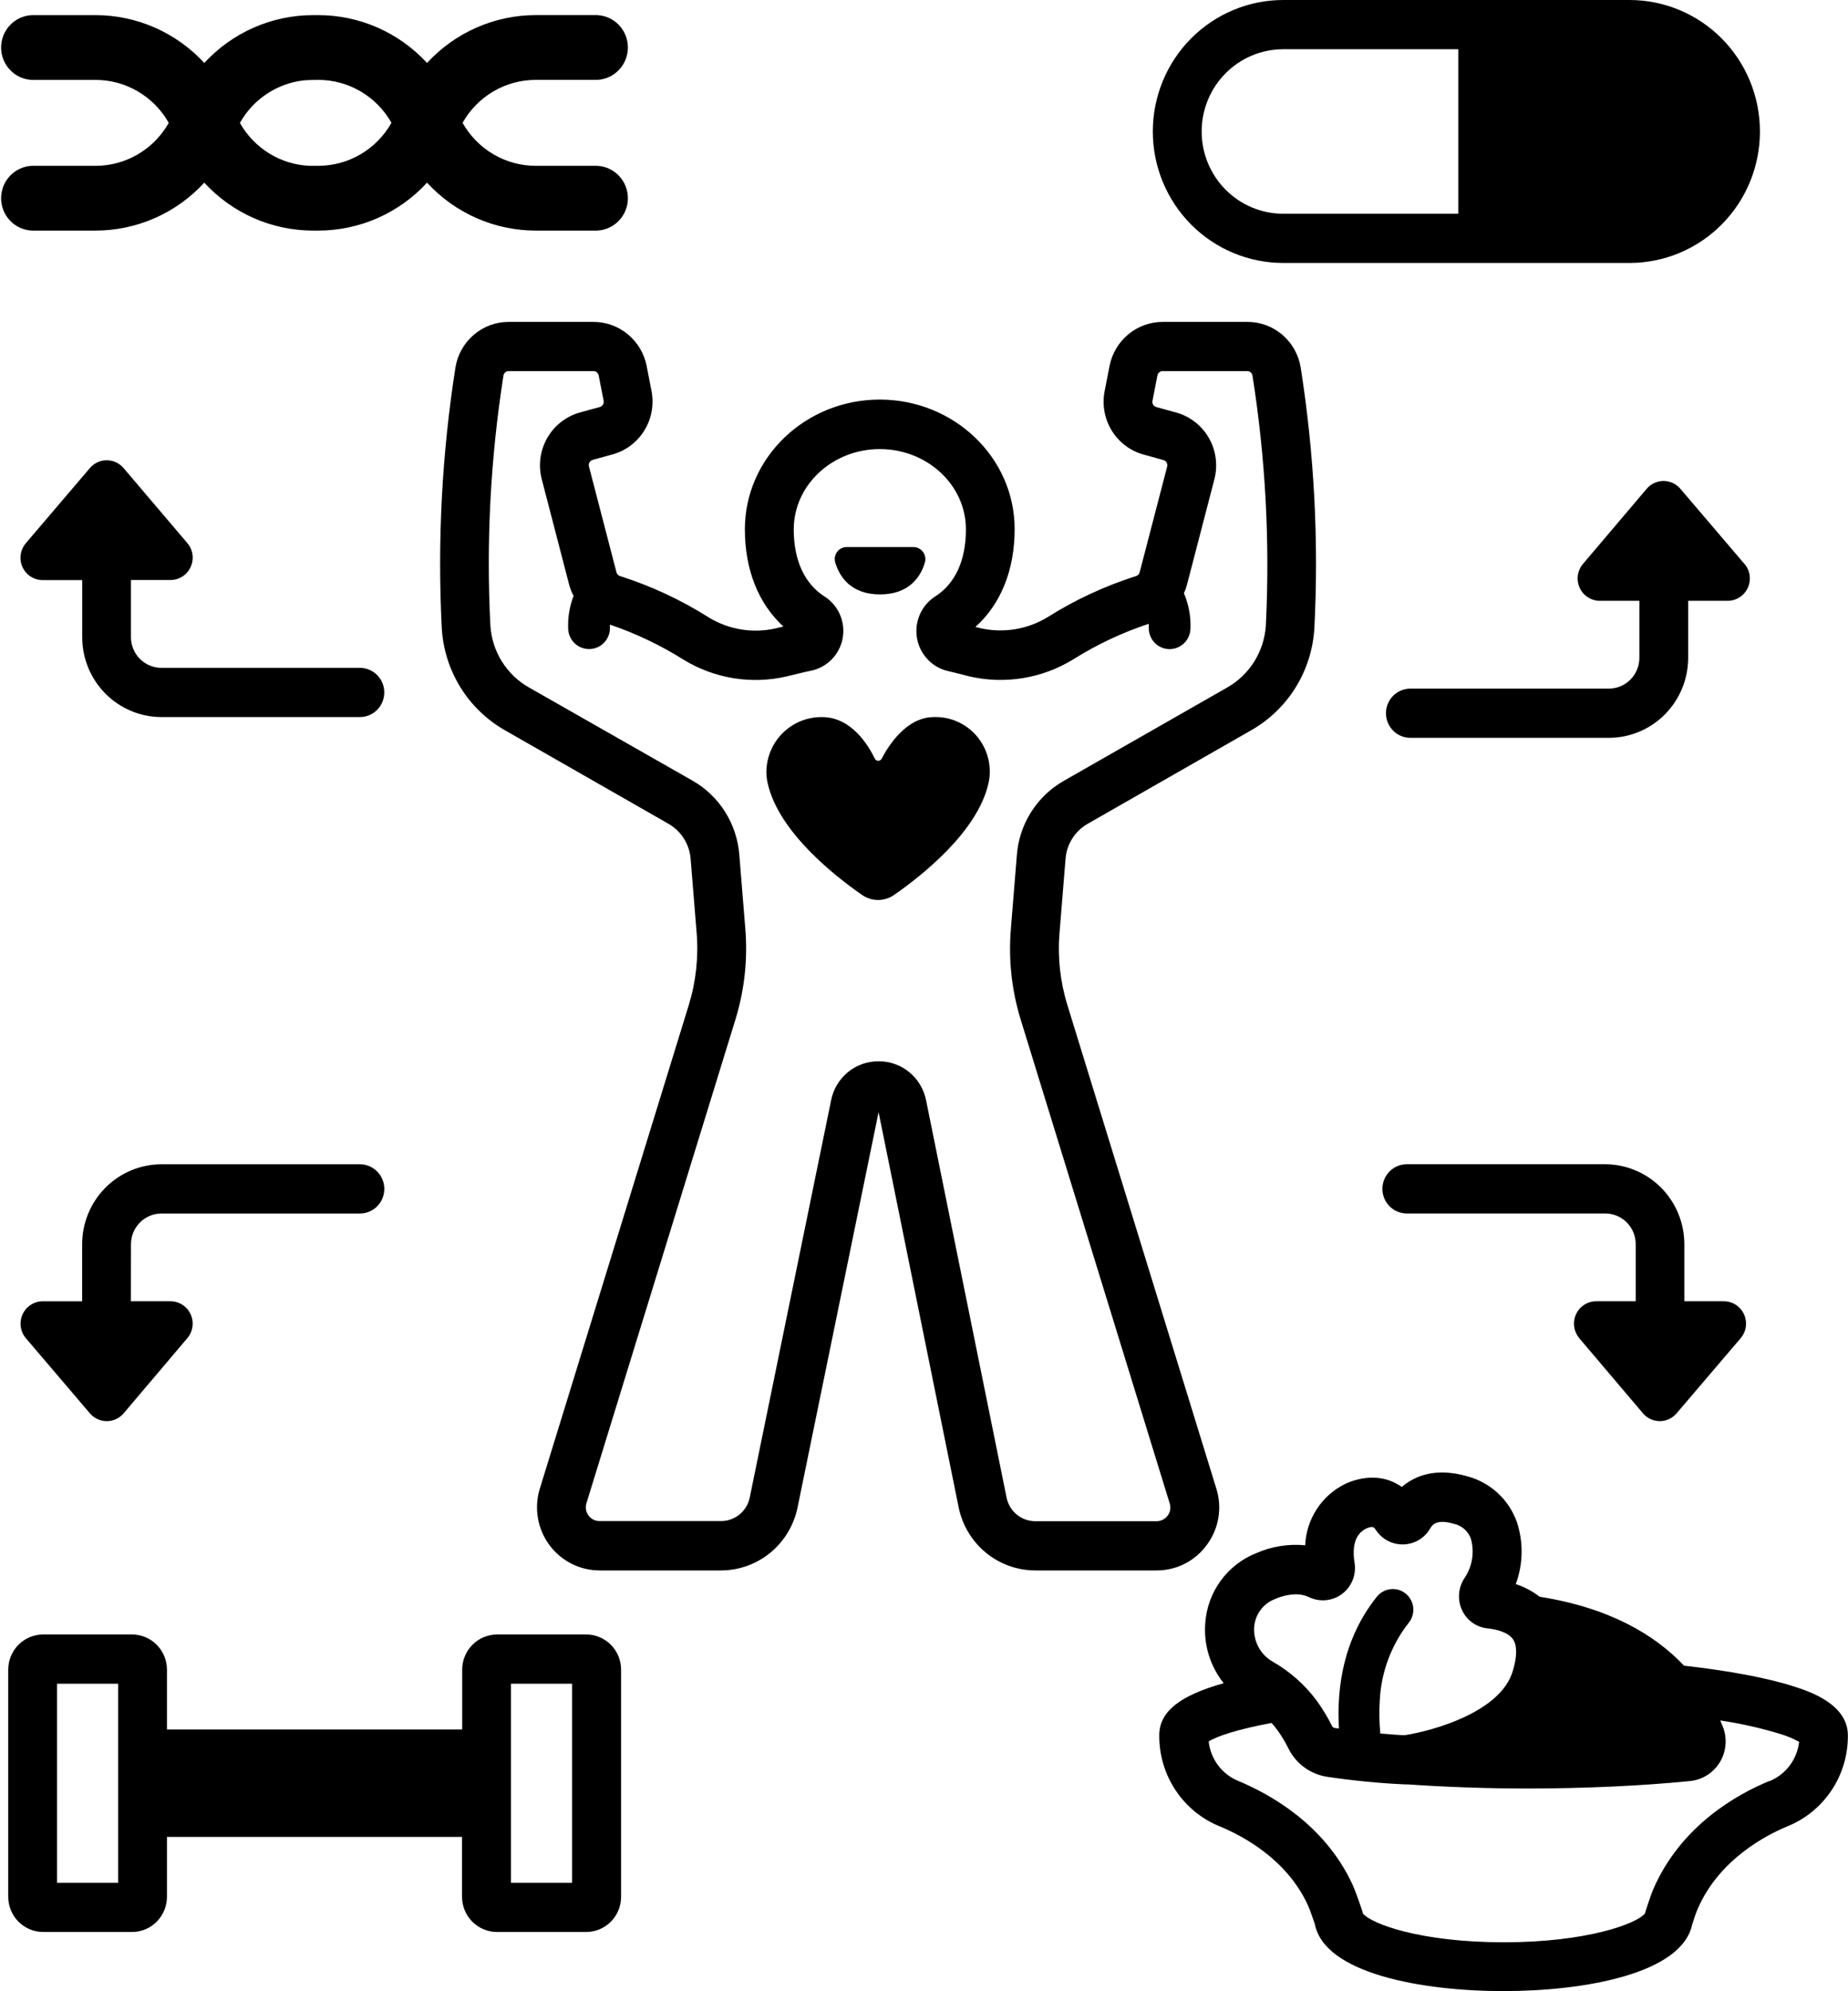
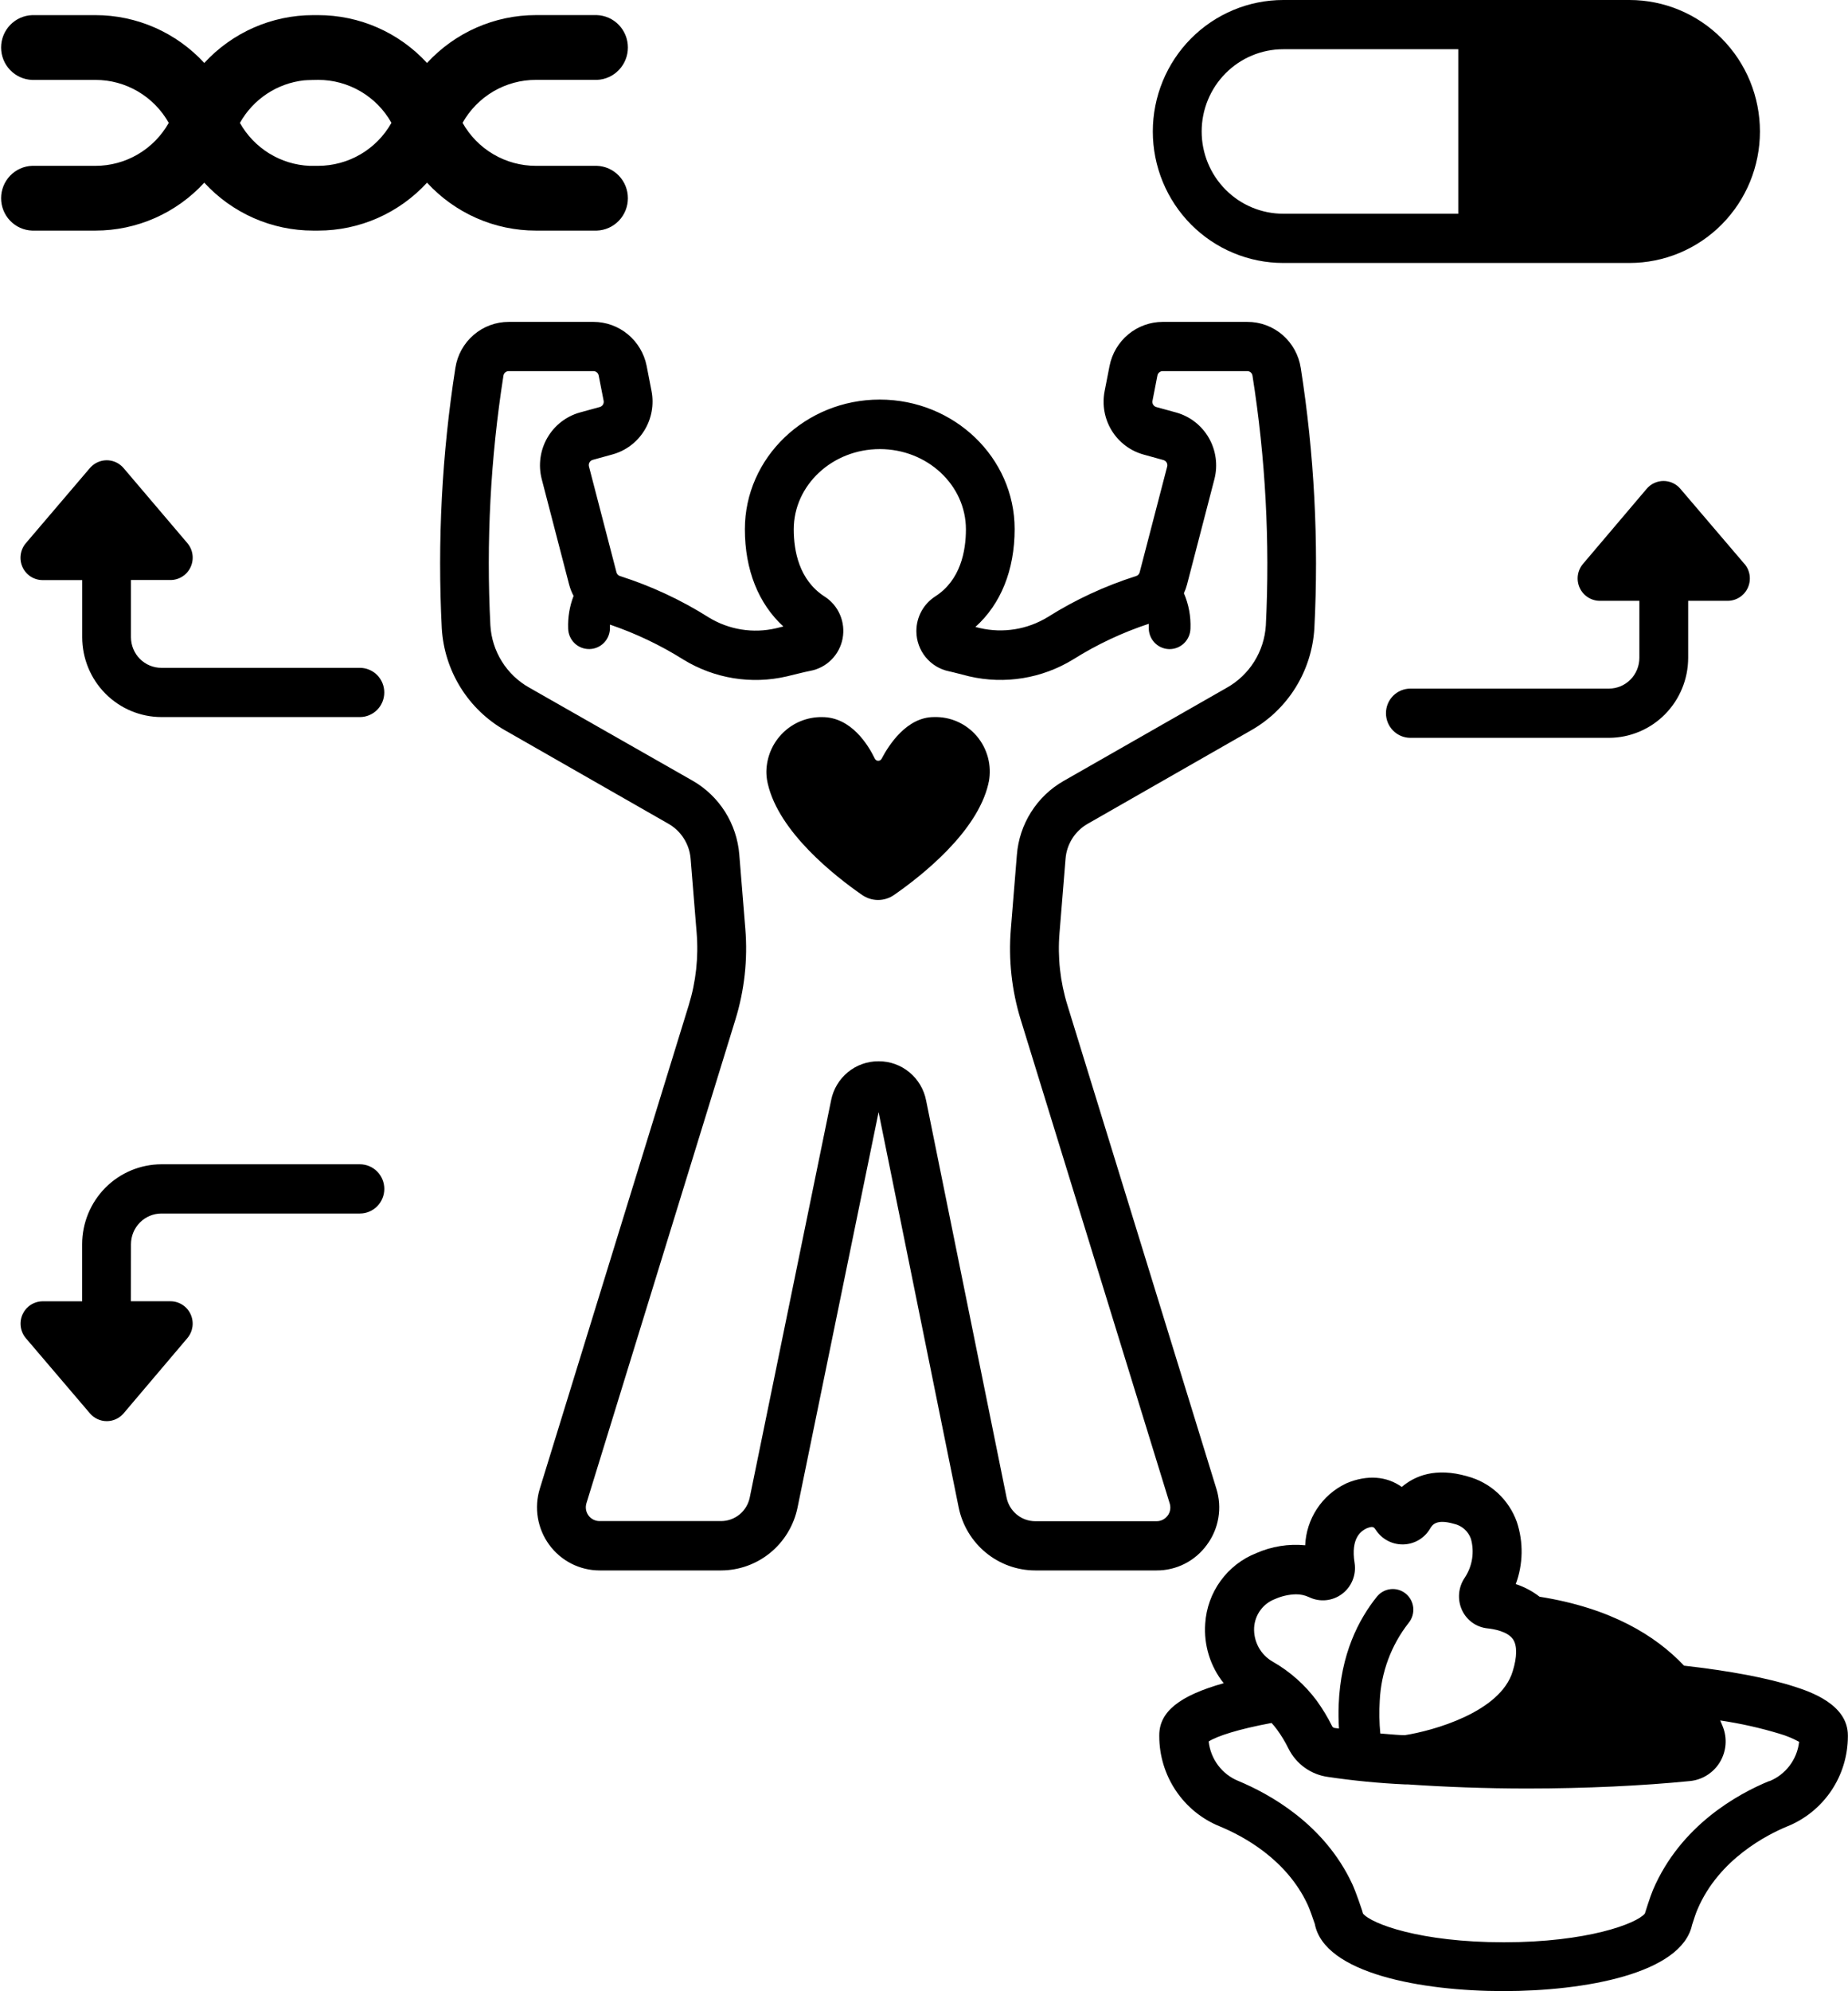
<svg xmlns="http://www.w3.org/2000/svg" width="104" height="112" viewBox="0 0 104 112" fill="none">
-   <path d="M32.988 91.934H27.976C27.455 91.934 26.955 92.142 26.587 92.514C26.218 92.885 26.011 93.389 26.011 93.914V97.278H9.396V93.914C9.396 93.654 9.345 93.396 9.246 93.156C9.147 92.916 9.003 92.698 8.82 92.514C8.638 92.33 8.421 92.184 8.183 92.085C7.944 91.985 7.689 91.934 7.431 91.934H2.43C2.172 91.933 1.916 91.984 1.678 92.084C1.439 92.183 1.222 92.329 1.039 92.513C0.857 92.697 0.712 92.915 0.613 93.156C0.514 93.396 0.463 93.653 0.463 93.914V106.686C0.463 107.211 0.67 107.715 1.038 108.087C1.407 108.458 1.907 108.667 2.428 108.668H7.44C7.96 108.665 8.457 108.455 8.824 108.083C9.19 107.712 9.396 107.209 9.396 106.686V103.321H26.002V106.686C26.002 107.211 26.209 107.715 26.577 108.087C26.946 108.458 27.446 108.667 27.967 108.668H32.988C33.246 108.668 33.502 108.617 33.74 108.517C33.978 108.418 34.195 108.272 34.378 108.088C34.56 107.904 34.705 107.686 34.804 107.446C34.902 107.206 34.953 106.948 34.953 106.688V93.914C34.953 93.654 34.902 93.396 34.804 93.156C34.705 92.916 34.56 92.698 34.378 92.514C34.195 92.33 33.978 92.184 33.74 92.085C33.502 91.985 33.246 91.934 32.988 91.934ZM6.647 105.899H3.211V94.703H6.647V105.899ZM32.193 105.899H28.757V94.703H32.193V105.899Z" fill="black" />
  <path d="M72.218 14.791H91.703C92.667 14.791 93.622 14.6 94.513 14.228C95.403 13.857 96.213 13.312 96.894 12.625C97.576 11.938 98.117 11.123 98.486 10.226C98.854 9.328 99.044 8.367 99.044 7.396C99.044 6.424 98.854 5.463 98.486 4.565C98.117 3.668 97.576 2.853 96.894 2.166C96.213 1.479 95.403 0.935 94.513 0.563C93.622 0.191 92.667 -1.44721e-08 91.703 0H72.218C71.254 -1.44721e-08 70.299 0.191 69.409 0.563C68.518 0.935 67.709 1.479 67.027 2.166C66.345 2.853 65.805 3.668 65.436 4.565C65.067 5.463 64.877 6.424 64.877 7.396C64.877 8.367 65.067 9.328 65.436 10.226C65.805 11.123 66.345 11.938 67.027 12.625C67.709 13.312 68.518 13.857 69.409 14.228C70.299 14.6 71.254 14.791 72.218 14.791ZM72.218 2.769H82.067V12.022H72.218C71 12.022 69.832 11.535 68.971 10.667C68.109 9.799 67.626 8.623 67.626 7.396C67.626 6.169 68.109 4.992 68.971 4.124C69.832 3.256 71 2.769 72.218 2.769Z" fill="black" />
  <path d="M20.252 37.564H9.084C8.859 37.564 8.636 37.52 8.428 37.433C8.22 37.347 8.031 37.22 7.872 37.06C7.713 36.9 7.587 36.71 7.501 36.5C7.415 36.291 7.37 36.067 7.37 35.84V32.695C7.37 32.672 7.37 32.647 7.37 32.624H9.594C9.833 32.624 10.067 32.555 10.268 32.425C10.47 32.295 10.63 32.11 10.729 31.892C10.829 31.673 10.865 31.43 10.832 31.192C10.799 30.953 10.698 30.73 10.543 30.547L6.956 26.329C6.849 26.203 6.719 26.1 6.573 26.025C6.427 25.95 6.268 25.905 6.105 25.892C5.941 25.879 5.777 25.899 5.621 25.95C5.465 26.001 5.321 26.083 5.197 26.19C5.147 26.232 5.101 26.278 5.059 26.326L1.456 30.551C1.3 30.734 1.199 30.957 1.165 31.196C1.131 31.434 1.166 31.677 1.266 31.896C1.366 32.115 1.526 32.301 1.727 32.431C1.929 32.56 2.163 32.629 2.402 32.628H4.626C4.626 32.651 4.626 32.677 4.626 32.7V35.84C4.627 37.031 5.097 38.173 5.933 39.015C6.769 39.857 7.902 40.331 9.084 40.333H20.252C20.616 40.333 20.966 40.187 21.224 39.928C21.482 39.668 21.626 39.316 21.626 38.949C21.626 38.581 21.482 38.229 21.224 37.969C20.966 37.71 20.616 37.564 20.252 37.564Z" fill="black" />
  <path d="M98.171 31.717L94.565 27.492C94.448 27.354 94.303 27.244 94.139 27.168C93.976 27.093 93.798 27.053 93.618 27.053C93.438 27.053 93.26 27.093 93.097 27.168C92.933 27.244 92.788 27.354 92.671 27.492L89.086 31.717C88.931 31.899 88.83 32.123 88.797 32.362C88.764 32.6 88.8 32.843 88.899 33.062C88.999 33.28 89.159 33.465 89.361 33.595C89.562 33.725 89.796 33.794 90.035 33.794H92.259C92.259 33.819 92.259 33.842 92.259 33.867V37.006C92.258 37.463 92.077 37.902 91.756 38.225C91.435 38.549 91 38.731 90.545 38.732H79.372C79.008 38.732 78.658 38.878 78.401 39.137C78.143 39.397 77.998 39.749 77.998 40.116C77.998 40.483 78.143 40.836 78.401 41.095C78.658 41.355 79.008 41.501 79.372 41.501H90.543C91.726 41.499 92.86 41.025 93.696 40.182C94.532 39.34 95.003 38.197 95.005 37.006V33.867C95.005 33.842 95.005 33.819 95.005 33.794H97.229C97.468 33.793 97.701 33.724 97.902 33.594C98.103 33.464 98.263 33.279 98.362 33.061C98.462 32.842 98.497 32.599 98.464 32.361C98.431 32.123 98.331 31.899 98.175 31.717H98.171Z" fill="black" />
  <path d="M7.371 69.982C7.372 69.525 7.553 69.086 7.874 68.763C8.195 68.439 8.631 68.257 9.085 68.256H20.253C20.618 68.256 20.967 68.111 21.225 67.851C21.483 67.591 21.628 67.239 21.628 66.872C21.628 66.505 21.483 66.153 21.225 65.893C20.967 65.633 20.618 65.487 20.253 65.487H9.085C7.902 65.489 6.768 65.963 5.931 66.805C5.095 67.648 4.624 68.791 4.623 69.982V73.121C4.623 73.146 4.623 73.169 4.623 73.194H2.403C2.165 73.195 1.931 73.264 1.73 73.394C1.529 73.524 1.37 73.709 1.27 73.927C1.17 74.146 1.135 74.389 1.168 74.627C1.202 74.865 1.302 75.089 1.457 75.271L5.06 79.496C5.178 79.634 5.323 79.744 5.487 79.82C5.651 79.896 5.829 79.935 6.009 79.935C6.189 79.935 6.367 79.896 6.53 79.82C6.694 79.744 6.839 79.634 6.957 79.496L10.541 75.269C10.697 75.086 10.797 74.862 10.831 74.624C10.864 74.386 10.828 74.143 10.728 73.924C10.629 73.706 10.469 73.52 10.267 73.391C10.066 73.261 9.832 73.192 9.593 73.192H7.367C7.367 73.167 7.367 73.144 7.367 73.118L7.371 69.982Z" fill="black" />
-   <path d="M88.876 75.269L92.461 79.494C92.578 79.632 92.723 79.743 92.886 79.819C93.05 79.894 93.228 79.934 93.408 79.934C93.588 79.934 93.766 79.894 93.929 79.819C94.093 79.743 94.238 79.632 94.355 79.494L97.96 75.269C98.116 75.087 98.216 74.863 98.249 74.625C98.282 74.387 98.247 74.144 98.147 73.925C98.048 73.707 97.888 73.522 97.687 73.392C97.487 73.262 97.253 73.192 97.014 73.192H94.79C94.79 73.167 94.79 73.144 94.79 73.118V69.98C94.789 68.789 94.319 67.647 93.483 66.804C92.647 65.961 91.513 65.487 90.331 65.485H79.171C78.807 65.485 78.457 65.631 78.199 65.891C77.942 66.15 77.797 66.502 77.797 66.87C77.797 67.237 77.942 67.589 78.199 67.849C78.457 68.108 78.807 68.254 79.171 68.254H90.342C90.796 68.255 91.231 68.437 91.552 68.76C91.873 69.084 92.053 69.523 92.053 69.98V73.118C92.053 73.144 92.053 73.167 92.053 73.192H89.829C89.59 73.192 89.356 73.261 89.155 73.391C88.954 73.52 88.793 73.706 88.694 73.924C88.594 74.143 88.558 74.386 88.591 74.624C88.625 74.863 88.725 75.086 88.881 75.269H88.876Z" fill="black" />
  <path d="M67.923 86.887C68.254 86.441 68.474 85.922 68.566 85.373C68.658 84.824 68.619 84.261 68.452 83.731L60.071 56.536C59.664 55.223 59.513 53.842 59.627 52.471L59.966 48.299C59.998 47.894 60.129 47.504 60.346 47.162C60.562 46.82 60.859 46.537 61.21 46.337L70.399 41.083C71.424 40.504 72.287 39.675 72.911 38.673C73.534 37.67 73.898 36.525 73.968 35.344C74.22 30.448 73.963 25.539 73.203 20.696C73.092 19.973 72.727 19.313 72.175 18.838C71.623 18.362 70.92 18.102 70.193 18.105H65.433C64.727 18.106 64.044 18.354 63.498 18.805C62.953 19.257 62.58 19.885 62.442 20.583L62.163 22.011C62.017 22.772 62.16 23.56 62.565 24.219C62.97 24.877 63.607 25.358 64.348 25.565L65.475 25.877C65.55 25.898 65.615 25.948 65.655 26.017C65.694 26.085 65.705 26.167 65.685 26.243L64.137 32.19C64.125 32.24 64.1 32.286 64.064 32.323C64.029 32.36 63.984 32.388 63.935 32.402C62.187 32.956 60.515 33.731 58.961 34.71C57.819 35.407 56.453 35.628 55.151 35.328L54.893 35.264C56.324 33.98 57.101 32.061 57.101 29.758C57.101 25.74 53.695 22.475 49.508 22.475C45.321 22.475 41.919 25.75 41.919 29.767C41.919 32.049 42.682 33.953 44.086 35.238L43.667 35.34C42.377 35.639 41.022 35.421 39.89 34.73C38.329 33.743 36.65 32.961 34.892 32.402C34.843 32.387 34.8 32.359 34.765 32.322C34.73 32.285 34.705 32.239 34.693 32.19L33.144 26.234C33.125 26.157 33.136 26.076 33.175 26.007C33.215 25.939 33.279 25.888 33.355 25.867L34.482 25.556C35.223 25.349 35.859 24.868 36.264 24.209C36.669 23.551 36.813 22.763 36.667 22.002L36.39 20.574C36.25 19.878 35.876 19.252 35.331 18.802C34.786 18.352 34.103 18.106 33.399 18.105H28.634C27.908 18.103 27.206 18.363 26.654 18.839C26.102 19.314 25.738 19.973 25.627 20.696C24.869 25.538 24.612 30.447 24.862 35.342C24.932 36.523 25.296 37.668 25.919 38.671C26.543 39.674 27.406 40.504 28.43 41.083L37.622 46.337C37.972 46.538 38.269 46.821 38.485 47.163C38.702 47.505 38.833 47.894 38.866 48.299L39.205 52.471C39.317 53.842 39.166 55.222 38.761 56.536L30.38 83.731C30.216 84.262 30.178 84.824 30.27 85.373C30.362 85.921 30.58 86.44 30.908 86.888C31.235 87.335 31.663 87.7 32.155 87.95C32.648 88.201 33.192 88.332 33.744 88.332H40.582C41.591 88.329 42.568 87.978 43.351 87.336C44.133 86.694 44.673 85.801 44.881 84.806L49.444 62.554L53.953 84.797C54.159 85.793 54.698 86.688 55.481 87.332C56.264 87.976 57.242 88.329 58.253 88.332H65.088C65.64 88.335 66.185 88.206 66.678 87.954C67.172 87.703 67.598 87.337 67.923 86.887ZM65.711 85.247C65.639 85.346 65.546 85.426 65.437 85.481C65.329 85.536 65.209 85.564 65.088 85.563H58.253C57.876 85.561 57.511 85.429 57.219 85.188C56.928 84.948 56.726 84.614 56.649 84.243L52.119 61.899C51.998 61.275 51.665 60.714 51.177 60.311C50.689 59.908 50.077 59.69 49.446 59.693C48.817 59.689 48.206 59.905 47.718 60.305C47.23 60.705 46.896 61.264 46.773 61.885L42.192 84.238C42.114 84.609 41.913 84.943 41.621 85.182C41.329 85.422 40.965 85.554 40.588 85.556H33.744C33.623 85.557 33.503 85.529 33.394 85.474C33.285 85.419 33.191 85.339 33.118 85.241C33.046 85.142 32.998 85.028 32.978 84.907C32.959 84.786 32.968 84.662 33.005 84.545L41.386 57.351C41.896 55.699 42.086 53.962 41.944 52.238L41.605 48.066C41.537 47.21 41.262 46.384 40.804 45.66C40.346 44.936 39.719 44.336 38.978 43.912L29.78 38.674C29.154 38.322 28.626 37.818 28.245 37.207C27.863 36.596 27.64 35.898 27.597 35.178C27.357 30.482 27.603 25.774 28.332 21.13C28.343 21.059 28.379 20.994 28.433 20.947C28.487 20.9 28.556 20.874 28.628 20.874H33.399C33.468 20.875 33.535 20.899 33.588 20.944C33.642 20.988 33.678 21.05 33.692 21.118L33.971 22.542C33.986 22.617 33.971 22.695 33.931 22.76C33.892 22.825 33.829 22.872 33.756 22.893L32.629 23.202C31.857 23.419 31.2 23.932 30.799 24.631C30.398 25.331 30.285 26.16 30.485 26.942L32.031 32.889C32.09 33.108 32.173 33.319 32.279 33.519C32.054 34.103 31.951 34.727 31.974 35.353C31.981 35.662 32.108 35.955 32.327 36.171C32.546 36.387 32.84 36.507 33.147 36.507H33.181C33.335 36.504 33.488 36.469 33.629 36.406C33.77 36.343 33.898 36.253 34.004 36.14C34.11 36.027 34.194 35.894 34.249 35.749C34.304 35.604 34.331 35.449 34.326 35.294C34.326 35.236 34.326 35.185 34.326 35.132C35.778 35.626 37.168 36.288 38.467 37.105C40.208 38.168 42.291 38.506 44.274 38.046C44.487 37.998 45.325 37.783 45.593 37.735C46.044 37.653 46.459 37.435 46.785 37.111C47.111 36.787 47.332 36.371 47.419 35.917C47.505 35.464 47.454 34.995 47.271 34.572C47.089 34.149 46.783 33.792 46.395 33.547C44.97 32.624 44.67 30.988 44.67 29.774C44.67 27.284 46.844 25.26 49.514 25.26C52.185 25.26 54.359 27.284 54.359 29.774C54.359 30.988 54.061 32.628 52.636 33.544C52.312 33.752 52.044 34.038 51.858 34.376C51.672 34.715 51.573 35.096 51.571 35.483V35.515C51.575 36.044 51.76 36.555 52.093 36.963C52.427 37.372 52.889 37.652 53.404 37.758C53.601 37.797 54.32 37.989 54.549 38.044C56.544 38.505 58.64 38.164 60.39 37.093C61.724 36.254 63.155 35.58 64.65 35.086C64.654 35.155 64.654 35.224 64.65 35.294C64.64 35.606 64.754 35.909 64.966 36.137C65.178 36.365 65.472 36.499 65.782 36.51H65.823C66.129 36.51 66.423 36.389 66.642 36.173C66.862 35.958 66.988 35.664 66.996 35.356C67.023 34.673 66.897 33.993 66.627 33.367C66.698 33.214 66.755 33.055 66.799 32.891L68.345 26.945C68.545 26.162 68.432 25.332 68.031 24.633C67.629 23.933 66.971 23.42 66.198 23.204L65.072 22.895C64.999 22.874 64.937 22.826 64.897 22.762C64.858 22.697 64.844 22.619 64.859 22.544L65.136 21.118C65.15 21.05 65.187 20.988 65.241 20.944C65.294 20.899 65.362 20.874 65.431 20.874H70.191C70.262 20.874 70.332 20.899 70.386 20.946C70.44 20.993 70.476 21.059 70.486 21.13C71.221 25.774 71.472 30.483 71.238 35.18C71.192 35.9 70.969 36.597 70.588 37.207C70.206 37.818 69.679 38.322 69.055 38.674L59.854 43.928C59.112 44.352 58.485 44.952 58.028 45.676C57.569 46.4 57.294 47.226 57.227 48.082L56.888 52.254C56.746 53.978 56.936 55.715 57.447 57.367L65.827 84.561C65.864 84.678 65.873 84.801 65.853 84.922C65.832 85.042 65.784 85.156 65.711 85.254V85.247Z" fill="black" />
-   <path d="M49.526 33.434C51.173 33.434 51.816 32.43 52.045 31.654C52.077 31.553 52.085 31.445 52.068 31.34C52.051 31.235 52.01 31.136 51.948 31.05C51.886 30.964 51.804 30.894 51.71 30.845C51.616 30.797 51.512 30.771 51.406 30.771H47.648C47.47 30.771 47.299 30.842 47.173 30.969C47.047 31.096 46.977 31.267 46.977 31.447C46.977 31.517 46.987 31.587 47.009 31.654C47.245 32.43 47.877 33.434 49.526 33.434Z" fill="black" />
  <path d="M52.561 40.333C51.029 40.333 50.021 41.902 49.616 42.675C49.603 42.7 49.585 42.723 49.563 42.741C49.541 42.76 49.516 42.774 49.489 42.782C49.462 42.791 49.434 42.794 49.406 42.791C49.377 42.789 49.35 42.781 49.325 42.767C49.284 42.745 49.251 42.71 49.231 42.668C48.855 41.893 47.9 40.335 46.272 40.335C45.865 40.328 45.462 40.402 45.084 40.552C44.707 40.702 44.362 40.926 44.07 41.21C43.778 41.495 43.545 41.834 43.383 42.209C43.222 42.585 43.136 42.989 43.129 43.398C43.129 43.588 43.147 43.778 43.184 43.965C43.184 43.965 43.202 44.055 43.211 44.09C43.839 46.801 46.954 49.254 48.516 50.339C48.781 50.522 49.094 50.621 49.415 50.621C49.736 50.621 50.05 50.522 50.314 50.339C51.876 49.254 54.991 46.801 55.621 44.09C55.621 44.055 55.647 43.972 55.649 43.965C55.733 43.514 55.716 43.05 55.598 42.606C55.48 42.163 55.266 41.752 54.969 41.403C54.673 41.055 54.303 40.778 53.886 40.593C53.469 40.407 53.017 40.319 52.561 40.333Z" fill="black" />
  <path d="M100.997 94.871C99.492 94.382 97.332 93.978 94.772 93.688C93.168 91.989 90.649 90.445 86.643 89.811C86.24 89.499 85.786 89.258 85.303 89.1C85.719 87.978 85.741 86.746 85.365 85.609C85.143 84.986 84.774 84.427 84.29 83.979C83.806 83.532 83.221 83.21 82.586 83.041C80.779 82.514 79.609 83.022 78.887 83.636C78.037 83.027 76.945 82.944 75.799 83.419L75.724 83.456C75.069 83.771 74.512 84.26 74.112 84.869C73.712 85.479 73.483 86.187 73.452 86.917C72.513 86.826 71.567 86.977 70.703 87.358C69.899 87.674 69.201 88.215 68.692 88.917C68.182 89.618 67.882 90.452 67.826 91.32C67.739 92.531 68.11 93.73 68.866 94.675C66.358 95.379 65.24 96.29 65.24 97.601V97.661C65.242 98.75 65.566 99.814 66.172 100.717C66.777 101.619 67.636 102.319 68.639 102.726C69.979 103.278 72.405 104.584 73.591 107.131C73.697 107.362 73.88 107.874 73.992 108.211C74.521 110.998 80.002 111.993 84.613 111.993C89.167 111.993 94.63 111.015 95.225 108.269C95.317 107.98 95.454 107.556 95.539 107.376C96.744 104.561 99.472 103.185 100.589 102.726C101.592 102.321 102.452 101.623 103.059 100.722C103.665 99.822 103.99 98.759 103.993 97.67V97.61C103.993 95.845 101.819 95.137 100.997 94.871ZM70.579 91.537C70.602 91.185 70.725 90.847 70.934 90.563C71.143 90.28 71.428 90.064 71.757 89.94C72.125 89.776 72.522 89.686 72.925 89.675C73.183 89.671 73.438 89.727 73.672 89.836C73.968 89.979 74.298 90.037 74.625 90.005C74.952 89.973 75.264 89.851 75.528 89.653C75.791 89.456 75.996 89.189 76.12 88.882C76.244 88.576 76.283 88.241 76.232 87.914C76.003 86.486 76.617 86.112 76.899 85.969C77.272 85.817 77.32 85.895 77.428 86.056C77.592 86.306 77.816 86.511 78.078 86.653C78.34 86.795 78.633 86.869 78.93 86.869H78.976C79.281 86.862 79.58 86.776 79.843 86.621C80.106 86.466 80.326 86.245 80.481 85.98C80.598 85.784 80.813 85.417 81.823 85.71C82.041 85.757 82.243 85.859 82.41 86.006C82.577 86.154 82.704 86.342 82.779 86.553C82.882 86.923 82.904 87.311 82.843 87.69C82.782 88.07 82.639 88.431 82.426 88.749C82.249 89.011 82.142 89.315 82.115 89.63C82.088 89.946 82.142 90.263 82.272 90.552C82.401 90.836 82.601 91.082 82.853 91.264C83.105 91.446 83.4 91.558 83.709 91.59C84.043 91.625 84.854 91.756 85.154 92.215C85.383 92.559 85.383 93.194 85.131 94.001C84.444 96.309 80.614 97.359 79.054 97.599C78.848 97.599 78.367 97.564 77.68 97.504C77.621 96.891 77.61 96.273 77.648 95.658C77.724 94.061 78.295 92.528 79.281 91.274C79.474 91.034 79.564 90.727 79.533 90.42C79.501 90.114 79.349 89.832 79.112 89.638C78.874 89.444 78.569 89.352 78.264 89.384C77.96 89.416 77.68 89.569 77.487 89.808C76.464 91.082 75.444 93.039 75.337 95.894C75.32 96.318 75.325 96.762 75.353 97.225L75.112 97.193C75.083 97.189 75.056 97.179 75.031 97.163C75.007 97.147 74.987 97.126 74.973 97.1C74.719 96.588 74.422 96.099 74.086 95.637C73.424 94.753 72.589 94.015 71.633 93.468C71.295 93.278 71.017 92.996 70.831 92.655C70.645 92.313 70.557 91.926 70.579 91.537ZM99.559 100.181C97.784 100.912 94.575 102.68 93.026 106.298C92.857 106.697 92.568 107.632 92.568 107.632C92.11 108.197 89.327 109.247 84.632 109.247C79.936 109.247 77.183 108.211 76.704 107.632L76.656 107.461C76.622 107.36 76.322 106.448 76.1 105.968C74.517 102.571 71.409 100.892 69.698 100.176C69.244 99.994 68.848 99.69 68.553 99.298C68.258 98.906 68.074 98.441 68.021 97.952C68.502 97.645 69.688 97.26 71.56 96.911C71.67 97.031 71.773 97.156 71.869 97.287C72.112 97.62 72.326 97.974 72.508 98.344C72.72 98.772 73.033 99.142 73.42 99.421C73.806 99.7 74.254 99.88 74.725 99.945C76.173 100.16 77.631 100.301 79.093 100.368H79.205H79.237C81.299 100.509 83.601 100.598 85.939 100.598C89.222 100.598 92.46 100.442 95.101 100.179C95.445 100.146 95.777 100.033 96.07 99.848C96.363 99.663 96.61 99.413 96.79 99.115C96.969 98.818 97.078 98.483 97.107 98.135C97.135 97.788 97.083 97.44 96.954 97.117C96.911 97.003 96.861 96.886 96.81 96.77C97.946 96.938 99.069 97.189 100.168 97.523C100.543 97.633 100.906 97.784 101.249 97.972C101.194 98.46 101.009 98.923 100.714 99.313C100.419 99.703 100.024 100.005 99.573 100.188L99.559 100.181Z" fill="black" />
  <path d="M5.374 9.327H1.808C1.339 9.344 0.895 9.543 0.57 9.883C0.244 10.223 0.062 10.677 0.062 11.149C0.062 11.621 0.244 12.075 0.57 12.415C0.895 12.754 1.339 12.954 1.808 12.97H5.374C6.524 12.97 7.661 12.73 8.714 12.267C9.768 11.803 10.715 11.125 11.496 10.275C12.278 11.125 13.225 11.803 14.278 12.267C15.332 12.73 16.469 12.97 17.619 12.97H17.91C19.059 12.97 20.197 12.73 21.25 12.267C22.304 11.803 23.251 11.125 24.032 10.275C24.814 11.125 25.761 11.803 26.814 12.267C27.868 12.731 29.005 12.97 30.155 12.97H33.591C34.059 12.954 34.503 12.754 34.828 12.415C35.154 12.075 35.336 11.621 35.336 11.149C35.336 10.677 35.154 10.223 34.828 9.883C34.503 9.543 34.059 9.344 33.591 9.327H30.155C29.317 9.328 28.493 9.104 27.769 8.679C27.045 8.254 26.445 7.643 26.032 6.909C26.445 6.174 27.045 5.564 27.769 5.139C28.494 4.715 29.317 4.492 30.155 4.493H33.591C34.059 4.476 34.503 4.277 34.828 3.937C35.154 3.597 35.336 3.143 35.336 2.671C35.336 2.199 35.154 1.745 34.828 1.405C34.503 1.065 34.059 0.866 33.591 0.849H30.155C29.005 0.849 27.868 1.089 26.815 1.552C25.761 2.015 24.814 2.693 24.032 3.542C23.25 2.693 22.303 2.015 21.249 1.552C20.195 1.089 19.057 0.851 17.907 0.851H17.619C16.47 0.851 15.332 1.09 14.279 1.553C13.225 2.016 12.278 2.693 11.496 3.542C10.715 2.693 9.767 2.016 8.714 1.553C7.66 1.09 6.523 0.851 5.374 0.851H1.808C1.339 0.868 0.895 1.068 0.57 1.407C0.244 1.747 0.062 2.201 0.062 2.673C0.062 3.145 0.244 3.599 0.57 3.939C0.895 4.279 1.339 4.478 1.808 4.495H5.374C6.212 4.494 7.035 4.717 7.759 5.142C8.484 5.566 9.083 6.177 9.497 6.911C9.083 7.645 8.484 8.255 7.759 8.68C7.035 9.104 6.212 9.328 5.374 9.327ZM17.106 4.52C17.273 4.502 17.871 4.493 17.907 4.493C18.745 4.492 19.568 4.716 20.293 5.14C21.017 5.564 21.617 6.175 22.03 6.909C21.616 7.643 21.017 8.253 20.293 8.678C19.568 9.102 18.745 9.326 17.907 9.327H17.417C16.615 9.292 15.835 9.052 15.15 8.63C14.465 8.207 13.897 7.617 13.501 6.913C13.87 6.255 14.39 5.695 15.017 5.278C15.643 4.862 16.36 4.603 17.106 4.52Z" fill="black" />
</svg>